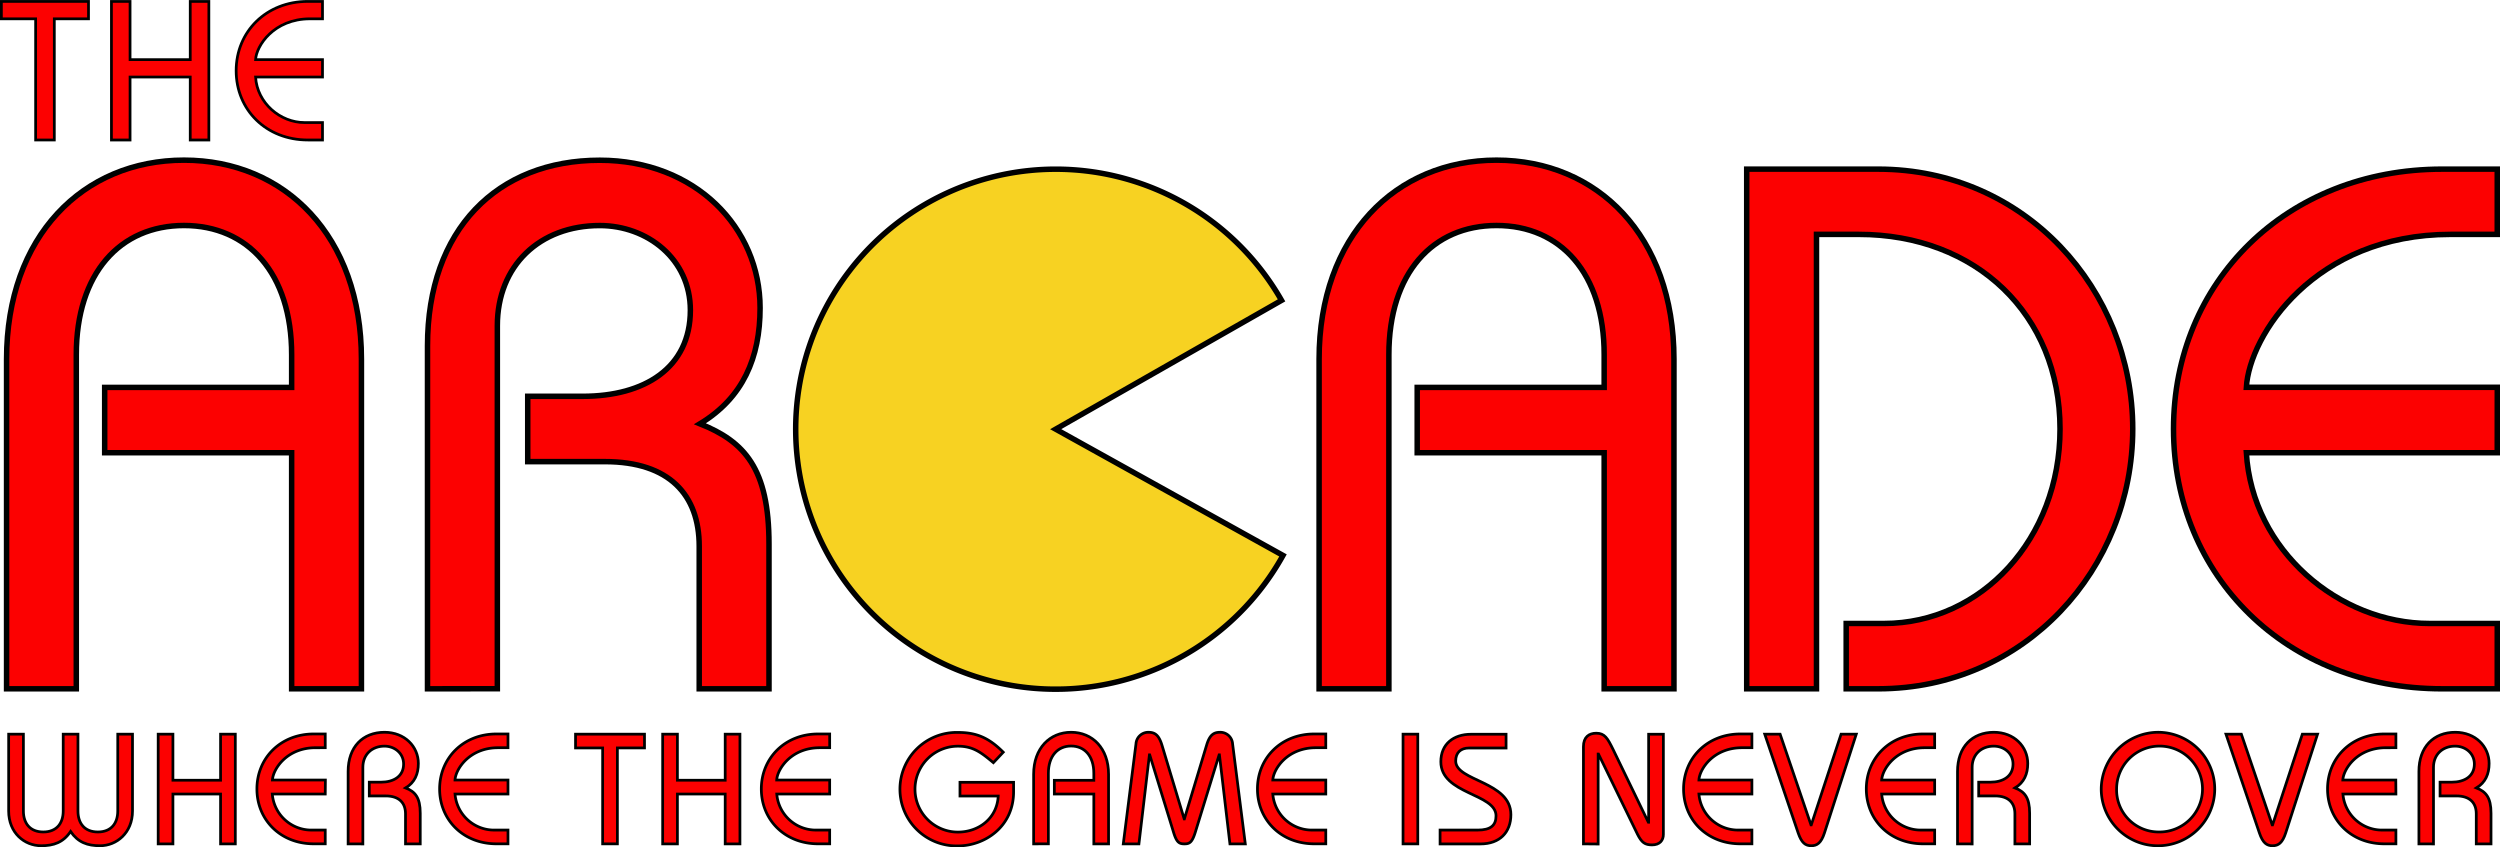
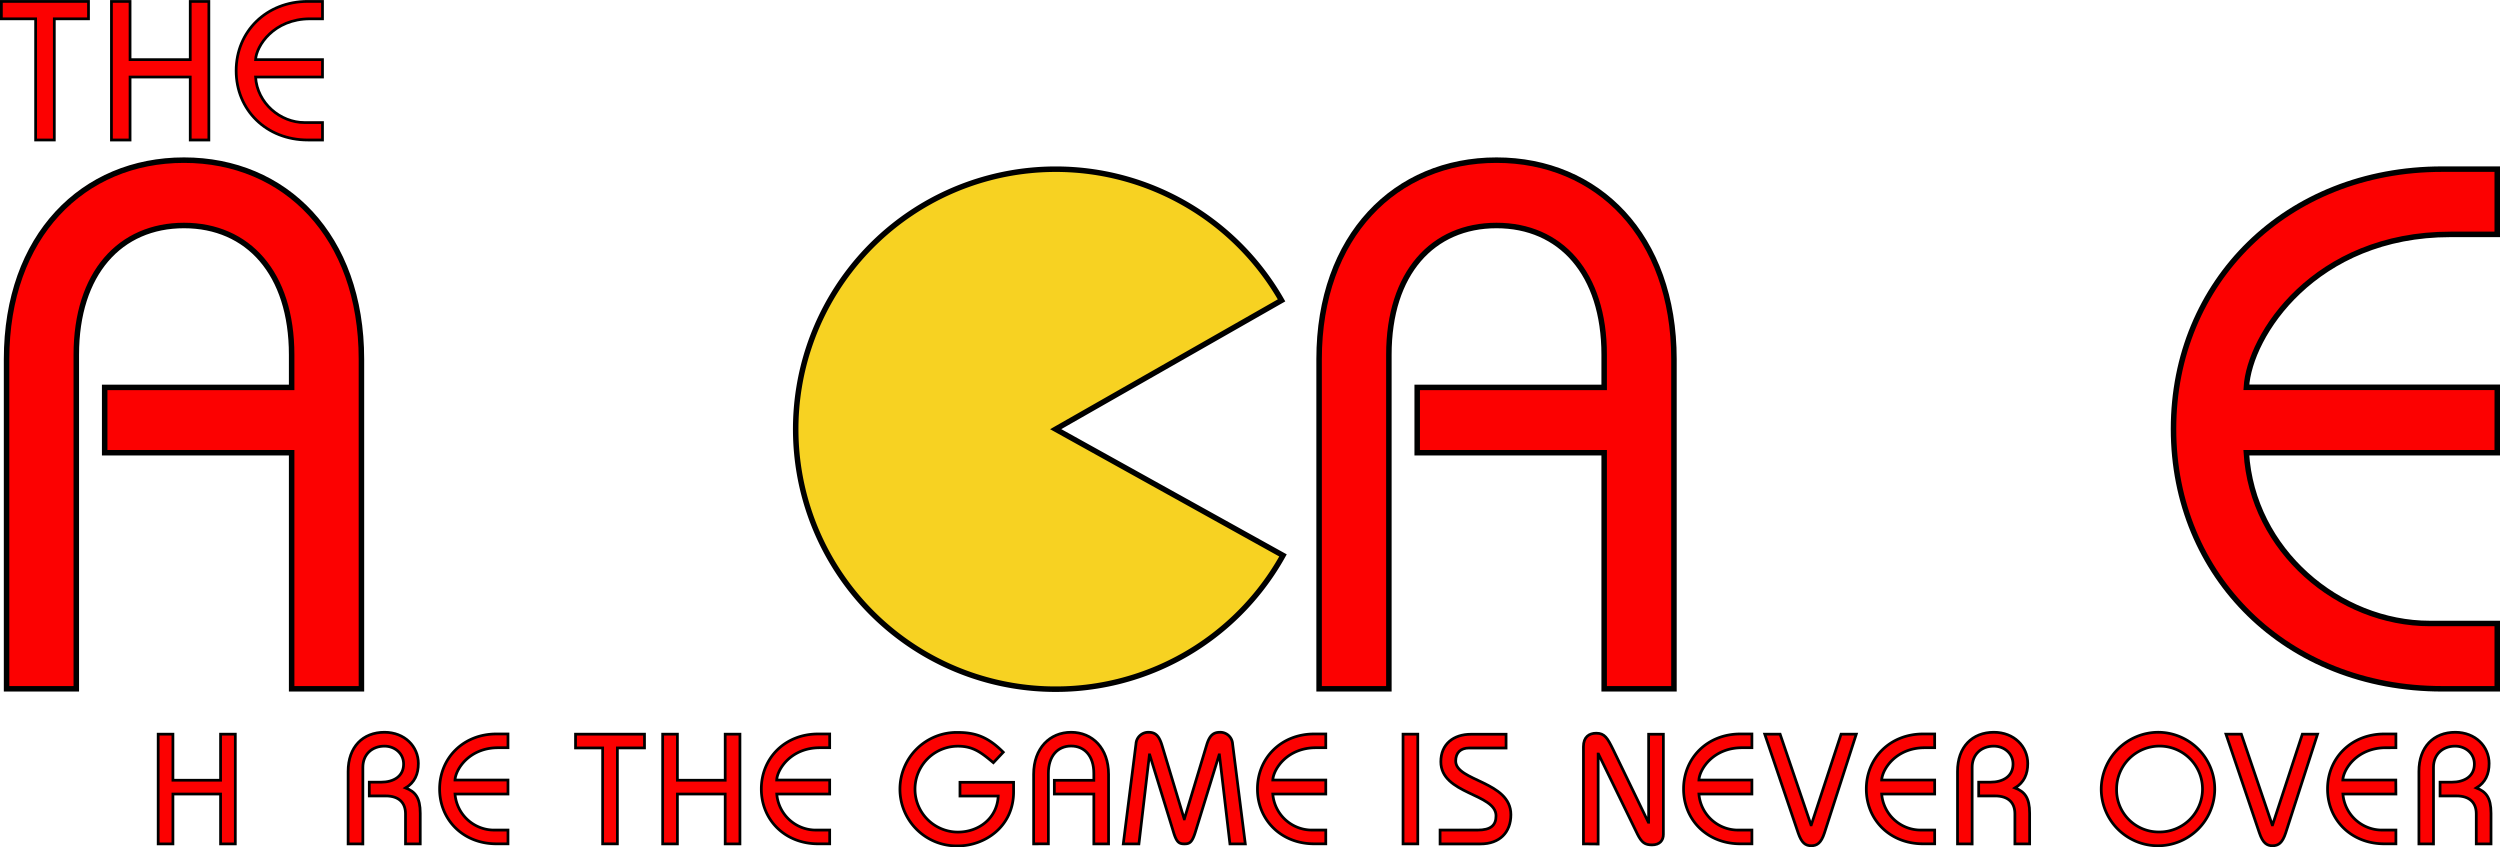
<svg xmlns="http://www.w3.org/2000/svg" width="12.63in" height="4.28in" viewBox="0 0 909.24 308.09">
  <defs>
    <style>.cls-1,.cls-2{fill:#fc0101;}.cls-1,.cls-2,.cls-3{stroke:#000;stroke-miterlimit:10;}.cls-1,.cls-3{stroke-width:2px;}.cls-3{fill:#f7d222;}</style>
  </defs>
  <title>arcadelogo</title>
  <g id="Layer_1" data-name="Layer 1">
    <path class="cls-1" d="M4.64,254.27V134.39C4.64,89.57,32.45,62,69.17,62s64.53,27.54,64.53,72.36V254.27H108.32V168.41h-68V144.65h68V132.77c0-29.7-15.93-47-39.15-47S30,103.07,30,132.77v121.5Z" transform="translate(-2.25 -3.77)" />
-     <path class="cls-1" d="M157.73,254.27V129.53c0-42.39,25.38-67.5,62.64-67.5,34.83,0,58.32,24.57,58.32,53.73,0,18.09-6.21,32.67-21.87,42.12,16.2,6.48,25.11,16.2,25.11,43.74v52.65H256.55V202.43c0-18.63-10.8-30.78-34.29-30.78H194.18V147.89h20c22.41,0,39.15-10.26,39.15-31.32,0-18.63-15.66-30.78-32.94-30.78-21.87,0-37.26,14.58-37.26,36.45v132Z" transform="translate(-2.25 -3.77)" />
    <path class="cls-1" d="M482,254.27V134.39C482,89.57,509.81,62,546.53,62s64.53,27.54,64.53,72.36V254.27H585.68V168.41h-68V144.65h68V132.77c0-29.7-15.93-47-39.15-47s-39.15,17.28-39.15,47v121.5Z" transform="translate(-2.25 -3.77)" />
-     <path class="cls-1" d="M637.52,254.27v-189h47.79c53.46,0,92.61,43.74,92.61,94.5s-39.15,94.5-92.61,94.5H673.7V230.51h13.77c35.37,0,64-30.78,64-70.74C751.46,118.19,721,89,678.29,89H662.9V254.27Z" transform="translate(-2.25 -3.77)" />
    <path class="cls-1" d="M910.49,168.41H819.23c2.16,35.64,33.75,62.1,66.69,62.1h24.57v23.76h-20c-56.7,0-97.74-41-97.74-94.5s41-94.5,97.74-94.5h20V89h-17c-49.41,0-73.17,36.72-74.25,55.62h91.26Z" transform="translate(-2.25 -3.77)" />
    <path class="cls-2" d="M2.75,4.27H34.44V10.6H22V54.67H15.21V10.6H2.75Z" transform="translate(-2.25 -3.77)" />
    <path class="cls-2" d="M42.78,54.67V4.27h6.77V25.44H71.44V4.27h6.77v50.4H71.44V31.77H49.55v22.9Z" transform="translate(-2.25 -3.77)" />
    <path class="cls-2" d="M119.54,31.77H95.2c.58,9.51,9,16.56,17.79,16.56h6.55v6.34h-5.33c-15.12,0-26.07-10.94-26.07-25.2s11-25.2,26.07-25.2h5.33V10.6H115c-13.18,0-19.51,9.8-19.8,14.84h24.34Z" transform="translate(-2.25 -3.77)" />
-     <path class="cls-2" d="M5.4,270.77h5.36V298.7c0,4.5,2.4,7.64,7.24,7.64s7.24-3.14,7.24-7.64V270.77H30.6V298.7c0,4.5,2.39,7.64,7.24,7.64s7.24-3.14,7.24-7.64V270.77h5.36V298.7c0,8-5.82,12.65-11.8,12.65-4.56,0-8-1.19-10.72-5.18-2.68,4-6.16,5.18-10.72,5.18-6,0-11.8-4.61-11.8-12.65Z" transform="translate(-2.25 -3.77)" />
    <path class="cls-2" d="M59.78,310.67v-39.9h5.36v16.76H82.47V270.77h5.36v39.9H82.47V292.54H65.14v18.13Z" transform="translate(-2.25 -3.77)" />
-     <path class="cls-2" d="M120.54,292.54H101.28a14.27,14.27,0,0,0,14.08,13.11h5.18v5h-4.21c-12,0-20.64-8.66-20.64-19.95s8.66-20,20.64-20h4.21v5H117c-10.43,0-15.45,7.76-15.67,11.75h19.26Z" transform="translate(-2.25 -3.77)" />
    <path class="cls-2" d="M128.86,310.67V284.33c0-8.95,5.36-14.25,13.23-14.25,7.35,0,12.31,5.19,12.31,11.35,0,3.82-1.31,6.89-4.61,8.89,3.42,1.37,5.3,3.42,5.3,9.23v11.12h-5.36V299.73c0-3.94-2.28-6.5-7.24-6.5h-5.93v-5h4.22c4.73,0,8.26-2.17,8.26-6.61,0-3.94-3.3-6.5-6.95-6.5-4.62,0-7.87,3.08-7.87,7.69v27.88Z" transform="translate(-2.25 -3.77)" />
    <path class="cls-2" d="M187,292.54H167.74a14.27,14.27,0,0,0,14.08,13.11H187v5h-4.22c-12,0-20.64-8.66-20.64-19.95s8.67-20,20.64-20H187v5h-3.59c-10.44,0-15.45,7.76-15.68,11.75H187Z" transform="translate(-2.25 -3.77)" />
    <path class="cls-2" d="M211.57,270.77h25.08v5h-9.86v34.89h-5.36V275.78h-9.86Z" transform="translate(-2.25 -3.77)" />
    <path class="cls-2" d="M243.26,310.67v-39.9h5.36v16.76H266V270.77h5.36v39.9H266V292.54H248.62v18.13Z" transform="translate(-2.25 -3.77)" />
    <path class="cls-2" d="M304,292.54H284.76a14.27,14.27,0,0,0,14.08,13.11H304v5h-4.22c-12,0-20.64-8.66-20.64-19.95s8.67-20,20.64-20H304v5h-3.59c-10.44,0-15.45,7.76-15.68,11.75H304Z" transform="translate(-2.25 -3.77)" />
    <path class="cls-2" d="M363.54,281.14c-4.39-3.65-7.3-6-12.89-6a15.62,15.62,0,0,0,0,31.24c7.58,0,14.25-5,14.65-13.11H351.39v-5h19.5v3.42c0,12.94-10.72,19.72-20.24,19.72a20.64,20.64,0,1,1,0-41.27c6.67,0,11.18,1.88,16.48,7.18Z" transform="translate(-2.25 -3.77)" />
    <path class="cls-2" d="M378.18,310.67V285.36c0-9.46,5.87-15.28,13.63-15.28s13.62,5.82,13.62,15.28v25.31h-5.36V292.54H385.71v-5h14.36V285c0-6.27-3.36-9.92-8.26-9.92s-8.27,3.65-8.27,9.92v25.65Z" transform="translate(-2.25 -3.77)" />
    <path class="cls-2" d="M410.78,310.67l4.62-36.37a4.5,4.5,0,0,1,4.45-4.22c2.34,0,3.82.86,5,4.68l8.09,26.85H433l8.09-26.85c1.14-3.82,2.62-4.68,5-4.68a4.5,4.5,0,0,1,4.45,4.22l4.62,36.37h-5.59l-3.82-32.38h-.11l-8.56,27.82c-1.19,3.93-2.1,4.56-4,4.56h-.12c-1.94,0-2.85-.63-4-4.56l-8.56-27.82h-.11l-3.82,32.38Z" transform="translate(-2.25 -3.77)" />
    <path class="cls-2" d="M484.43,292.54H465.16a14.28,14.28,0,0,0,14.08,13.11h5.19v5h-4.22c-12,0-20.63-8.66-20.63-19.95s8.66-20,20.63-20h4.22v5h-3.59c-10.43,0-15.45,7.76-15.68,11.75h19.27Z" transform="translate(-2.25 -3.77)" />
    <path class="cls-2" d="M512.53,310.67v-39.9h5.36v39.9Z" transform="translate(-2.25 -3.77)" />
    <path class="cls-2" d="M526,305.65h13.68c4.73,0,6.67-1.71,6.67-5.18,0-8.16-20.07-7.81-20.07-19.67,0-6.5,4.68-10,10.95-10H550v5H536.53c-3,0-4.85,1.66-4.85,4.73,0,7.36,20.07,7.36,20.07,19.5,0,6.39-4,10.66-11.06,10.66H526Z" transform="translate(-2.25 -3.77)" />
    <path class="cls-2" d="M578.14,310.67V275.33c0-3.54,2.05-4.91,4.67-4.91,3.08,0,4.1,1.83,6.1,5.88l12.83,26.5h.11v-32h5.36v36.42c0,2.17-1.31,3.82-4.11,3.82-2.56,0-3.76-.8-5.3-3.87L583.61,278h-.12v32.72Z" transform="translate(-2.25 -3.77)" />
    <path class="cls-2" d="M639.41,292.54H620.14a14.28,14.28,0,0,0,14.09,13.11h5.18v5h-4.22c-12,0-20.63-8.66-20.63-19.95s8.66-20,20.63-20h4.22v5h-3.59c-10.43,0-15.45,7.76-15.68,11.75h19.27Z" transform="translate(-2.25 -3.77)" />
    <path class="cls-2" d="M649.67,270.77l11.23,33H661l10.84-33h5.53L665.8,306.68c-1.19,3.65-2.68,4.67-4.79,4.67s-3.53-1-4.78-4.67l-12.15-35.91Z" transform="translate(-2.25 -3.77)" />
    <path class="cls-2" d="M705.88,292.54H686.61a14.27,14.27,0,0,0,14.08,13.11h5.19v5h-4.22c-12,0-20.64-8.66-20.64-19.95s8.67-20,20.64-20h4.22v5h-3.6c-10.43,0-15.45,7.76-15.67,11.75h19.27Z" transform="translate(-2.25 -3.77)" />
    <path class="cls-2" d="M714.19,310.67V284.33c0-8.95,5.36-14.25,13.23-14.25,7.35,0,12.31,5.19,12.31,11.35,0,3.82-1.31,6.89-4.61,8.89,3.42,1.37,5.3,3.42,5.3,9.23v11.12h-5.36V299.73c0-3.94-2.28-6.5-7.24-6.5h-5.93v-5h4.22c4.73,0,8.27-2.17,8.27-6.61,0-3.94-3.31-6.5-7-6.5-4.62,0-7.87,3.08-7.87,7.69v27.88Z" transform="translate(-2.25 -3.77)" />
    <path class="cls-2" d="M787.33,270.08a20.64,20.64,0,1,1-20.87,20.64A20.82,20.82,0,0,1,787.33,270.08Zm0,36.26a15.62,15.62,0,1,0-15.28-15.62A15.29,15.29,0,0,0,787.33,306.34Z" transform="translate(-2.25 -3.77)" />
    <path class="cls-2" d="M817.42,270.77l11.23,33h.12l10.83-33h5.53l-11.58,35.91c-1.19,3.65-2.67,4.67-4.78,4.67s-3.54-1-4.79-4.67l-12.15-35.91Z" transform="translate(-2.25 -3.77)" />
    <path class="cls-2" d="M873.63,292.54H854.36a14.27,14.27,0,0,0,14.08,13.11h5.19v5h-4.22c-12,0-20.64-8.66-20.64-19.95s8.67-20,20.64-20h4.22v5H870c-10.44,0-15.45,7.76-15.68,11.75h19.27Z" transform="translate(-2.25 -3.77)" />
    <path class="cls-2" d="M882,310.67V284.33c0-8.95,5.35-14.25,13.22-14.25,7.35,0,12.31,5.19,12.31,11.35,0,3.82-1.31,6.89-4.61,8.89,3.42,1.37,5.3,3.42,5.3,9.23v11.12h-5.36V299.73c0-3.94-2.28-6.5-7.24-6.5h-5.93v-5h4.22c4.73,0,8.26-2.17,8.26-6.61,0-3.94-3.3-6.5-7-6.5-4.62,0-7.87,3.08-7.87,7.69v27.88Z" transform="translate(-2.25 -3.77)" />
  </g>
  <g id="OBJECTS">
    <path class="cls-3" d="M386.2,159.84,468.34,113a94.56,94.56,0,1,0,.53,92.76Z" transform="translate(-2.25 -3.77)" />
  </g>
</svg>